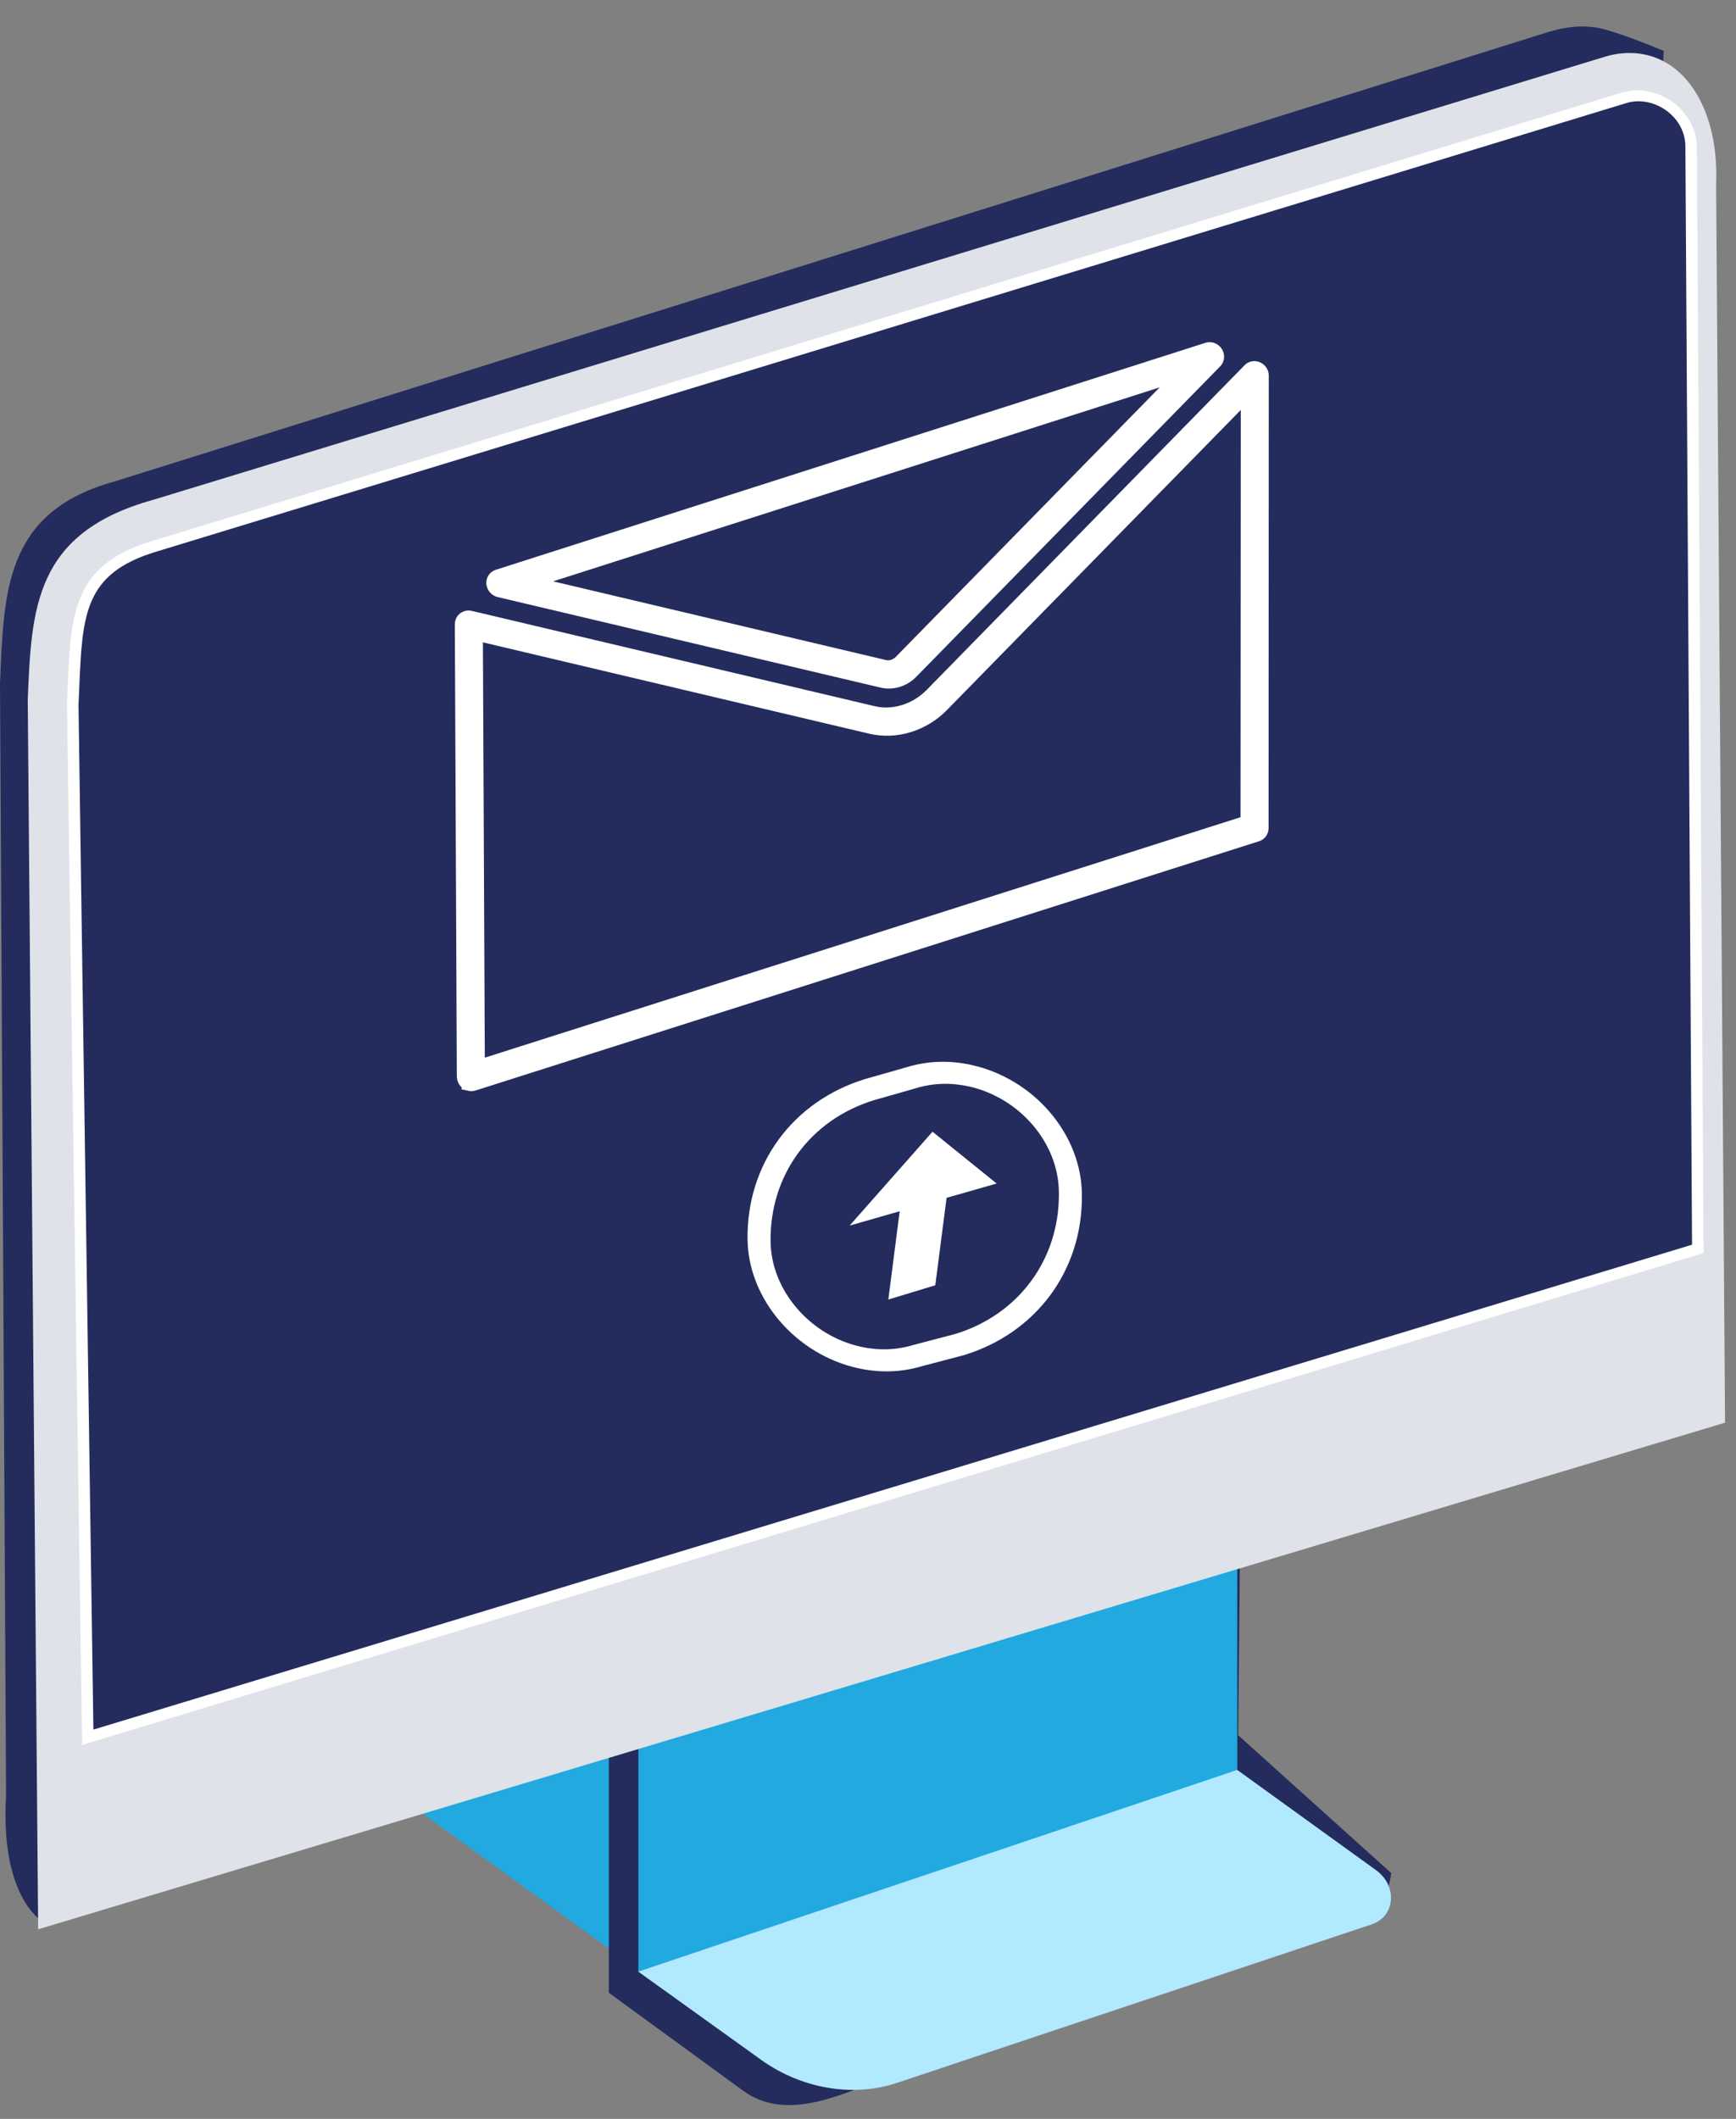
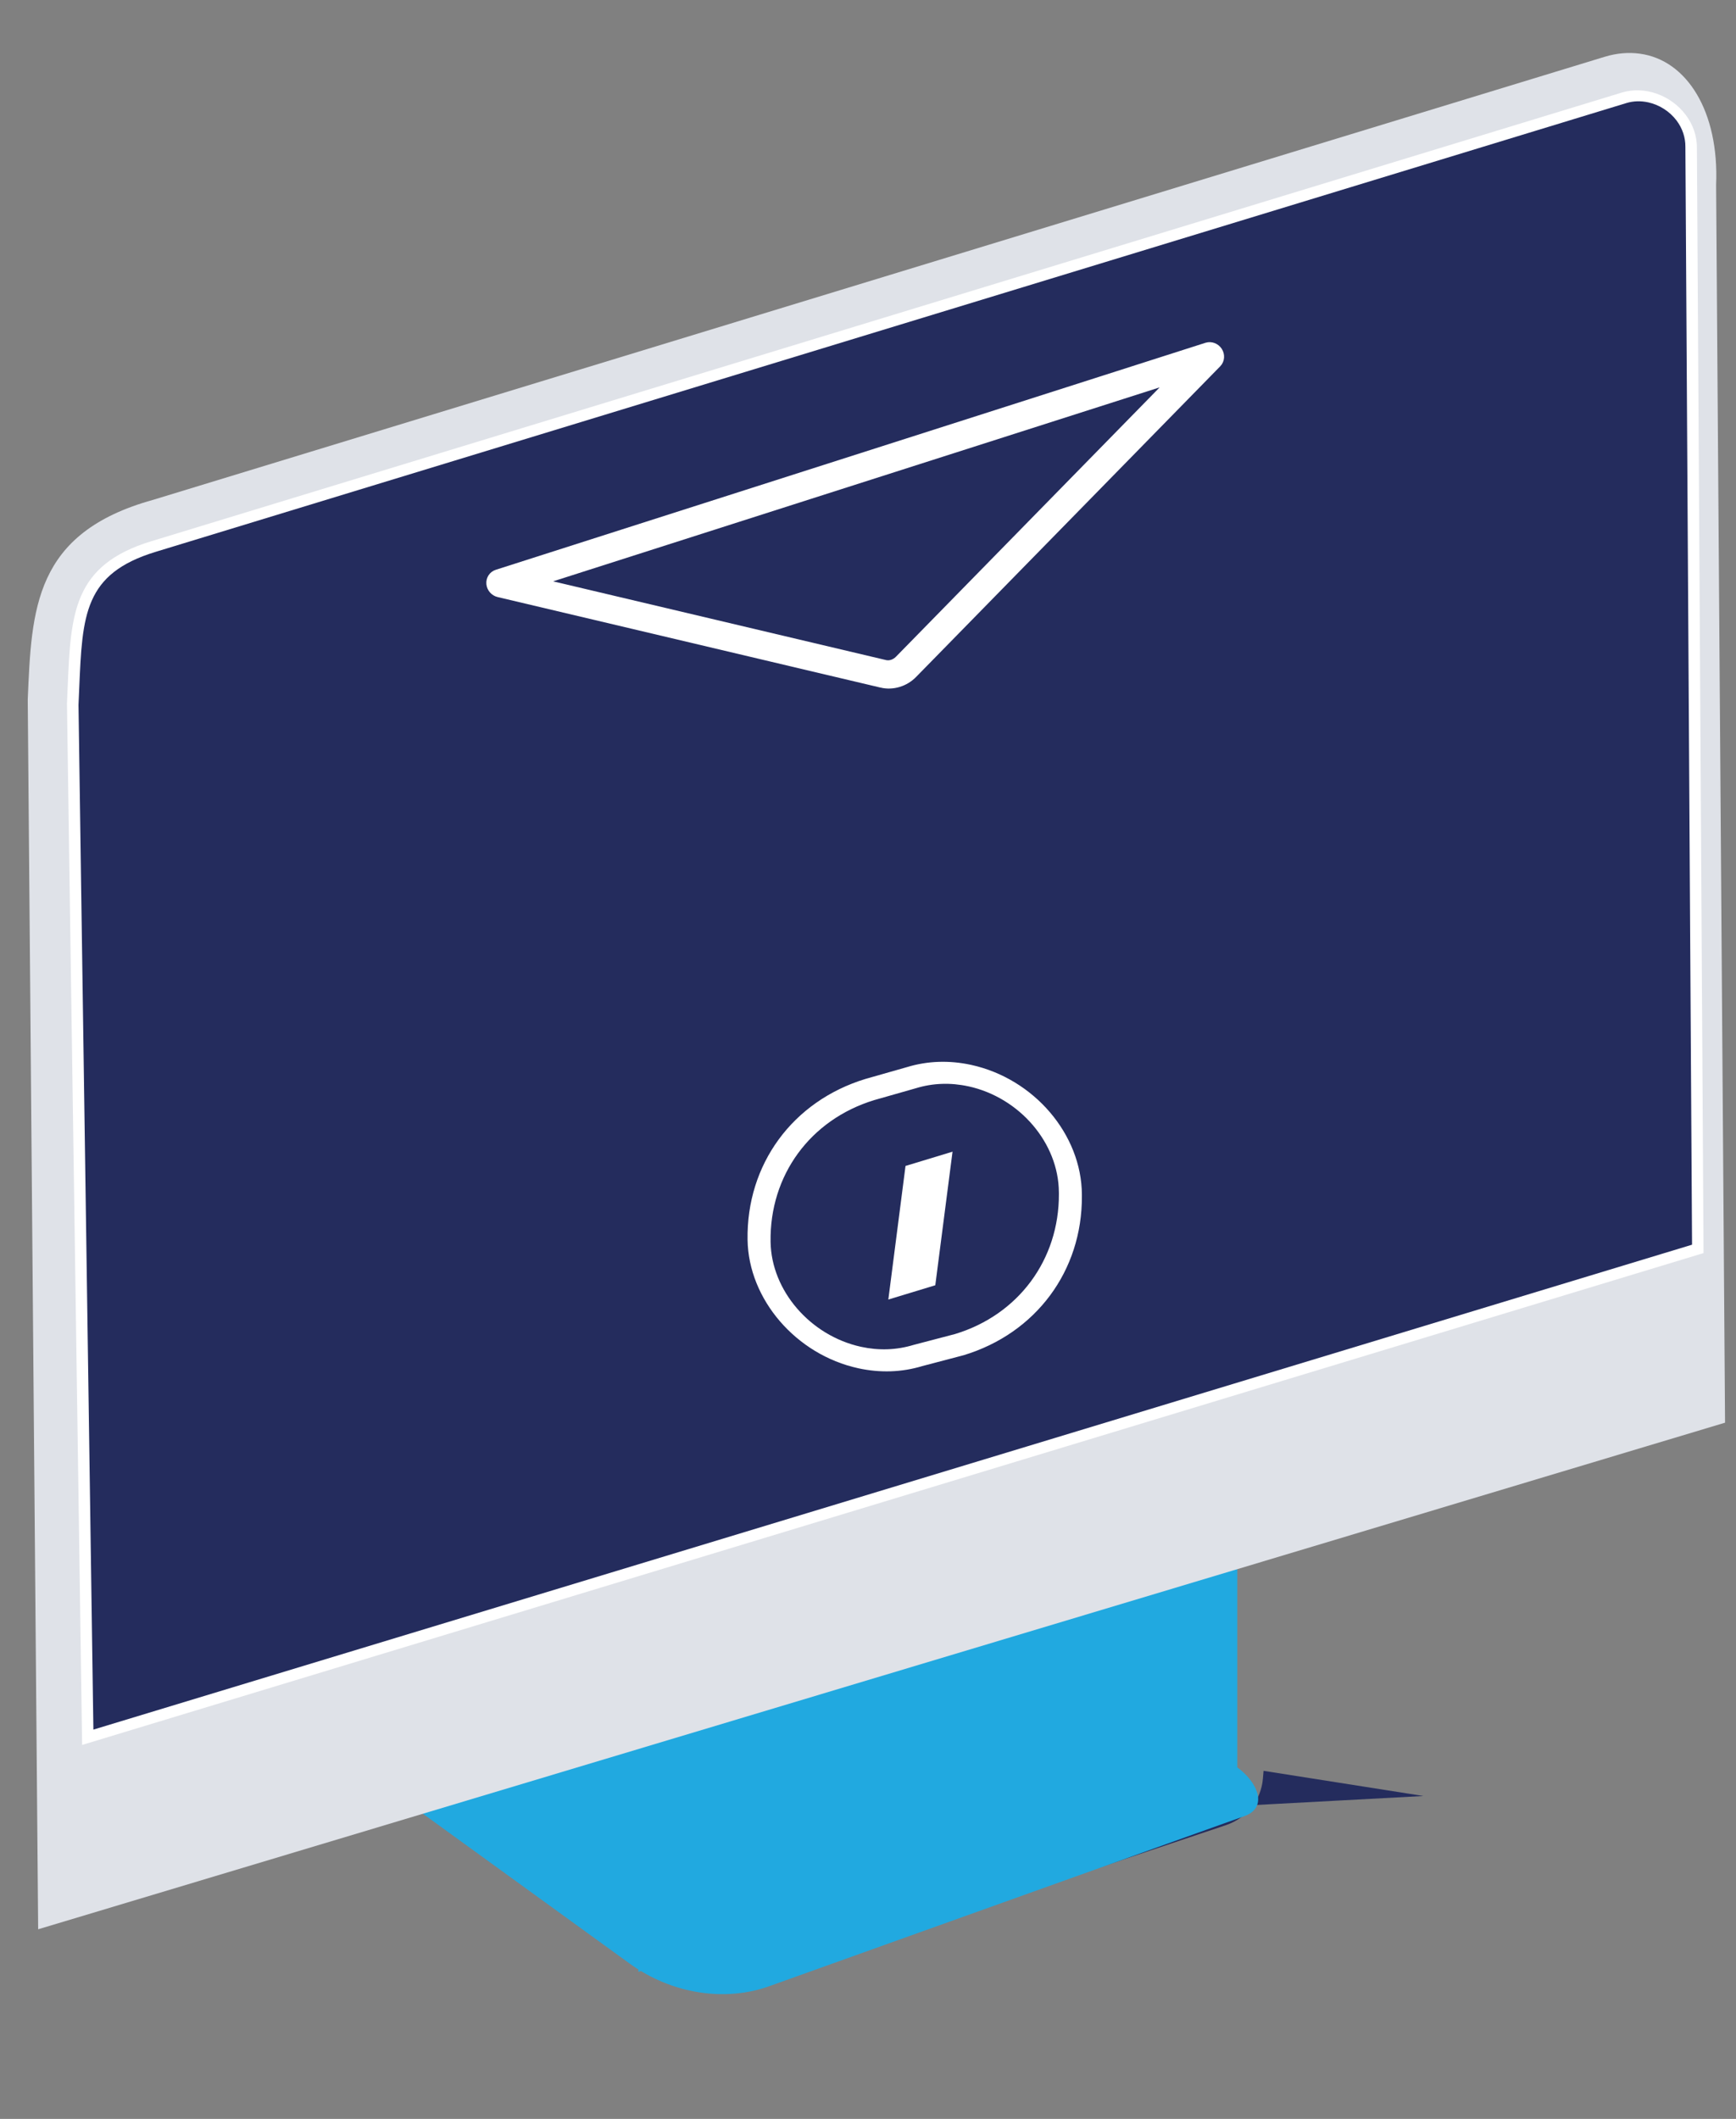
<svg xmlns="http://www.w3.org/2000/svg" width="59" height="72" viewBox="0 0 59 72">
  <rect x="0" y="0" width="59" height="72" fill="#808080" stroke="none" />
  <g fill="none" fill-rule="evenodd">
    <g>
      <g>
        <g>
          <g>
-             <path fill="#242C5D" d="M42.944 60.173l-.022.26c-.061.736-.54 1.34-1.253 1.584L26.44 67.122c-1.808.618-3.782.383-5.432-.855l-6.278-4.586.902-.102.407.039 26.905-1.445z" transform="translate(-1209 -827) translate(971 585) translate(0 220) translate(238 22)" />
+             <path fill="#242C5D" d="M42.944 60.173l-.022.26c-.061.736-.54 1.34-1.253 1.584L26.44 67.122l-6.278-4.586.902-.102.407.039 26.905-1.445z" transform="translate(-1209 -827) translate(971 585) translate(0 220) translate(238 22)" />
            <path fill="#21A9E0" d="M26.093 67.444c-1.542.535-3.359.216-4.768-.841l-7.861-5.908 12.495-3.356 16.12 2.95c.719.538 1.027 1.39.24 1.665l-16.226 5.49z" transform="translate(-1209 -827) translate(971 585) translate(0 220) translate(238 22) rotate(-1 28.123 62.519)" />
-             <path fill="#242C5D" d="M42.153 51.599l-20.328 5.753-1.134 1.335v9.027l4.526 3.301c1.649 1.238 3.773-.062 5.582-.681l15.229-5.104c.712-.245 1.191-.848 1.253-1.584l-5.2-4.683.072-7.364z" transform="translate(-1209 -827) translate(971 585) translate(0 220) translate(238 22)" />
            <path fill="#21A9E0" d="M21.568 66.824L42.025 61.056 42.178 52.288 21.722 57.979z" transform="translate(-1209 -827) translate(971 585) translate(0 220) translate(238 22) rotate(-1 31.873 59.556)" />
-             <path fill="#B1E9FF" d="M30.534 70.76c-1.541.535-3.358.215-4.768-.84l-4.073-2.923 20.356-6.855 4.734 3.418c.719.538.633 1.553-.153 1.826L30.534 70.76z" transform="translate(-1209 -827) translate(971 585) translate(0 220) translate(238 22)" />
            <g fill="#242C5D">
-               <path d="M52.622.66L3.882 15.937C.13 16.97.132 19.734 0 22.81l.206 37.776c-.204 3.398 1.186 4.237 1.186 4.237l48.953-14.632c2.223-.67 4.132-3.71 4.263-6.787l1.935-42.102S54.83.578 54.196.501c-.33-.04-.809-.072-1.574.16" transform="translate(-1209 -827) translate(971 585) translate(0 220) translate(238 22) translate(0 .427)" />
-             </g>
+               </g>
            <path fill="#DFE2E8" d="M58.628 48.343l-.304-42.056c.107-2.491-.99-4.249-2.595-4.463-.37-.051-.776-.022-1.196.107L5.203 16.985c-4.05 1.123-4.13 3.712-4.26 6.787l.354 41.785 57.33-17.214z" transform="translate(-1209 -827) translate(971 585) translate(0 220) translate(238 22)" />
            <path fill="#242C5D" d="M57.7 42.437L2.983 59.03l-.51-35.108c.133-2.817.012-4.52 2.745-5.353L55.199 3.323c.731-.222 1.51.109 1.94.682.216.289.341.635.337 1.005l.225 37.427z" transform="translate(-1209 -827) translate(971 585) translate(0 220) translate(238 22)" />
            <path fill="#FFF" d="M56.015 3.478c-.245-.054-.5-.049-.74.024L5.296 18.75c-2.438.741-2.497 2.13-2.604 4.65l-.024.552.506 34.82 54.332-16.477L57.28 4.99c.003-.318-.099-.624-.296-.89-.243-.323-.596-.54-.97-.623zM2.791 59.293l-.515-35.388.024-.56c.107-2.495.177-4.143 2.84-4.953L55.122 3.145c.767-.233 1.66.08 2.172.763.252.337.382.726.378 1.125l.225 37.547-.12.036L2.791 59.293z" transform="translate(-1209 -827) translate(971 585) translate(0 220) translate(238 22)" />
            <path fill="#FFF" d="M32.913 36.914c-.609-.133-1.21-.112-1.788.065l-1.411.402c-2.176.663-3.562 2.555-3.525 4.819.026 1.655 1.348 3.186 3.072 3.564.608.133 1.207.112 1.784-.063l1.415-.371c2.15-.652 3.539-2.524 3.528-4.764l-.001-.053c-.009-1.67-1.33-3.218-3.074-3.6m-3.745 9.58c-2.111-.462-3.729-2.338-3.761-4.363-.042-2.566 1.53-4.711 4.004-5.467l1.412-.402c.698-.213 1.437-.239 2.184-.076 2.134.467 3.751 2.36 3.762 4.405v.054c.014 2.54-1.562 4.661-4.015 5.405l-1.415.372c-.692.21-1.427.234-2.171.072" transform="translate(-1209 -827) translate(971 585) translate(0 220) translate(238 22)" />
            <path fill="#FFF" d="M32.373 39.134L31.787 43.673 30.191 44.158 30.775 39.619z" transform="translate(-1209 -827) translate(971 585) translate(0 220) translate(238 22)" />
-             <path fill="#FFF" d="M33.872 40.216L28.876 41.645 31.693 38.456z" transform="translate(-1209 -827) translate(971 585) translate(0 220) translate(238 22)" />
            <path fill="#FFF" stroke="#FFF" stroke-width=".5" d="M17.865 19.79l12.192 2.883c.198.047.417-.024.574-.185h0l9.665-9.87-22.431 7.172zm12.117 3.331l-13.015-3.077c-.1-.024-.177-.113-.188-.216-.01-.104.05-.198.146-.228l24.12-7.714c.097-.03.21.012.269.105.058.092.049.21-.023.282l-10.33 10.55c-.257.266-.634.38-.979.298h0z" transform="translate(-1209 -827) translate(971 585) translate(0 220) translate(238 22)" />
-             <path fill="#FFF" stroke="#FFF" stroke-width=".5" d="M16.161 21.511l.067 14.77 26.183-8.329.009-14.635-10.41 10.63c-.641.658-1.567.94-2.416.74l-13.433-3.176zm-.195 15.31c-.032-.006-.063-.022-.09-.042-.063-.047-.099-.12-.1-.195l-.068-15.374c0-.067.028-.13.08-.17.05-.04.118-.055.183-.04l13.698 3.239c.7.166 1.47-.075 2.01-.627l10.801-11.03c.063-.064.16-.08.248-.04.087.04.143.13.143.224l-.007 15.374c0 .097-.059.178-.146.206l-26.635 8.472c-.038.012-.078.013-.117.004h0z" transform="translate(-1209 -827) translate(971 585) translate(0 220) translate(238 22)" />
          </g>
        </g>
      </g>
    </g>
  </g>
</svg>